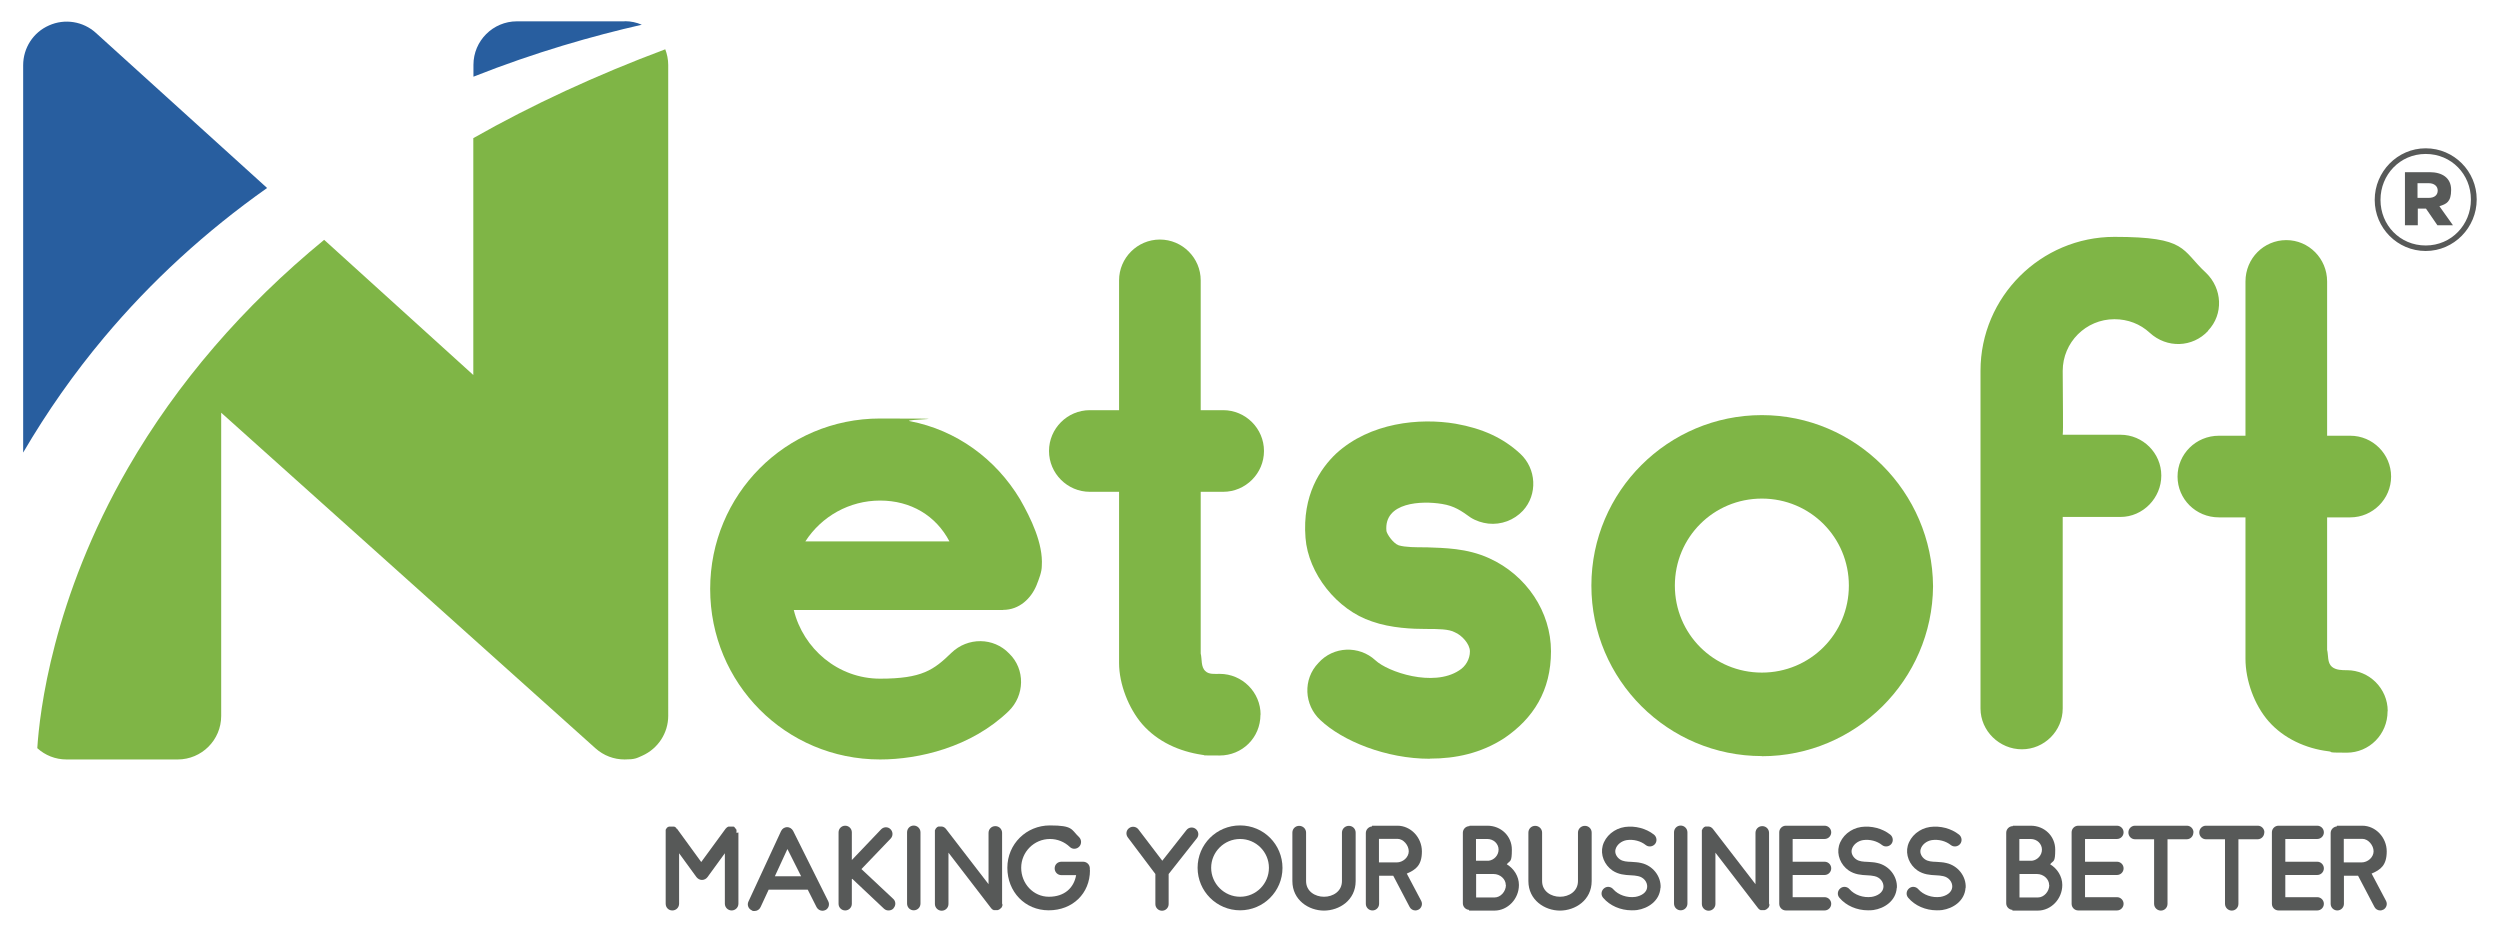
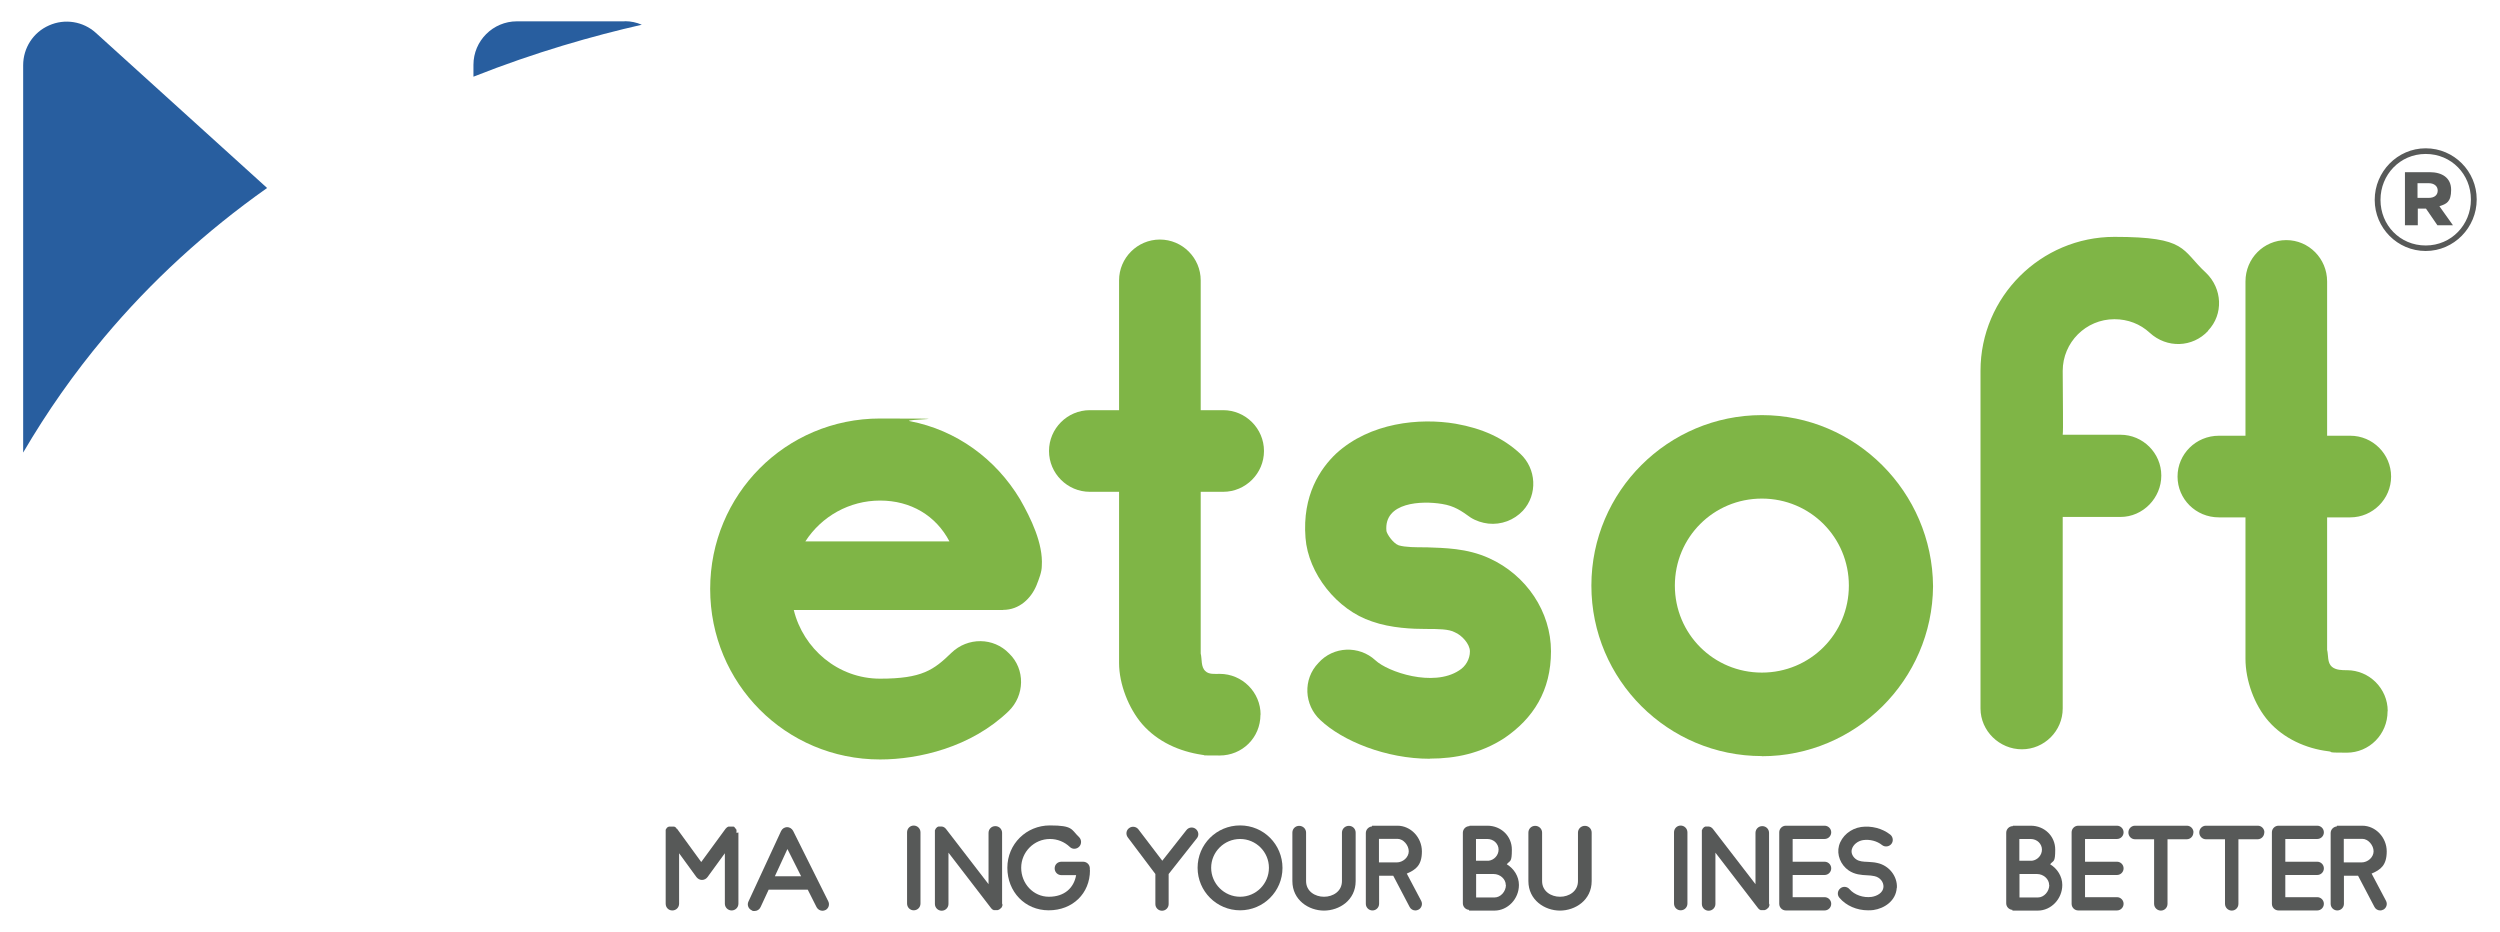
<svg xmlns="http://www.w3.org/2000/svg" id="Layer_1" viewBox="0 0 1770 660">
  <defs>
    <style>      .st0 {        fill: #7fb546;      }      .st1 {        fill: #285e9f;      }      .st2 {        fill: #575958;      }    </style>
  </defs>
  <path class="st1" d="M189,133L67.9,23.3c-9-8.2-22.1-10.3-33.2-5.3-11.2,4.9-18.3,16-18.3,28.2v274.2c16.9-28.9,36-56.1,57.3-81.5,33.3-39.7,71.9-75.1,115.4-105.8Z" />
-   <path class="st0" d="M335.1,265.5l-105.6-95.7c-57.5,47.2-104.1,101.4-138.7,161.2-53.7,93-62.8,173.7-64.4,198.7,5.5,5,12.7,8,20.7,8h78.7c17,0,30.8-13.8,30.8-30.8v-214.7l265,237.6c5.8,5.2,13.1,7.9,20.6,7.9s8.5-.9,12.6-2.7c11.1-5,18.3-16,18.3-28.2V46c0-3.9-.8-7.7-2.1-11.1-48.9,18.3-94.3,39.3-135.9,62.9v167.7Z" />
  <path class="st1" d="M442.3,15.1h-76.3c-17,0-30.8,13.8-30.8,30.8v8.4c43.9-17.4,85-29,119.2-36.8-3.7-1.6-7.8-2.5-12.1-2.5Z" />
  <g>
    <path class="st0" d="M710.2,431.9h-148.2c6.7,27.4,31.3,48.6,61.1,48.6s38-6.2,50.5-18.3c11.5-11.1,29.8-11.1,40.9.5,11.5,11.1,11.1,29.8-.5,40.9-26.5,25.5-63.5,34.1-90.9,34.1-66.9,0-120.3-53.9-120.3-120.7s53.4-120.7,120.3-120.7,14,.5,21.2,1.9c32.7,6.3,60.6,26.5,77.9,55.3,7.7,13.5,16.4,31.3,15.4,47.1,0,4.3-1.9,9.1-3.8,13.9-3.8,9.1-12,17.3-23.6,17.3ZM570.2,383.3h102c-9.6-18.3-27.4-28.9-49.1-28.9s-41.4,11.1-52.9,28.9Z" />
    <path class="st0" d="M892.4,506c0,16.4-13,28.9-28.9,28.9s-8.2,0-12.5-.5c-15.9-2.4-31.3-9.1-42.3-21.7-9.6-11.1-16.4-28.4-16.4-43.3v-121.2h-20.7c-15.9,0-28.9-13-28.9-28.9s13-28.9,28.9-28.9h20.7v-91.9c0-15.9,13-28.9,28.9-28.9s28.9,13,28.9,28.9v91.9h15.9c15.9,0,28.9,13,28.9,28.9s-13,28.9-28.9,28.9h-15.9v114.5c1,3.8,0,9.6,3.4,12.5,2.4,2.4,6.7,1.9,10.1,1.9,15.9,0,28.9,13,28.9,28.9Z" />
    <path class="st0" d="M1012.2,537.2c-30.8,0-61.6-12.5-77.4-27.4-11.5-10.6-12.5-28.9-1.4-40.4,10.6-12,28.9-12.5,40.4-1.9,8.7,8.2,40.9,19.2,59.2,7.2,4.8-2.9,7.7-8.2,7.7-13.5s-5.8-11.5-10.6-13.5c-4.3-2.4-12-2.4-20.7-2.4s-24.5-.5-38-5.3c-25-8.2-45.2-34.1-47.1-59.2-2.4-30.3,10.6-49.1,21.6-59.6,24.1-22.1,59.2-25.5,84.7-21.2,19.2,3.4,33.7,10.1,45.7,21.2,11.5,10.6,12.5,28.9,1.9,40.4-6.3,6.7-15.4,10.1-24.5,9.1-4.3-.5-8.7-1.9-12.5-4.3-6.7-4.8-11.5-8.2-20.2-9.6-14.4-2.4-41.4-1.4-39.4,19.2.5,2.4,4.8,8.7,8.7,10.1,4.8,1.4,12,1.4,19.7,1.4,12.5.5,28.4.5,44.3,7.7,26.5,12,43.8,38,43.8,65.9s-12.5,47.6-33.2,61.6c-16.4,10.6-34.2,14.4-52.4,14.4Z" />
    <path class="st0" d="M1247.4,535.3c-66.4,0-120.7-53.9-120.7-120.7s54.4-120.7,120.7-120.7,120.7,54.3,121.2,121.2c-.5,66.4-54.8,120.3-121.2,120.3ZM1247.4,353c-34.2,0-61.6,27.4-61.6,61.6s27.4,61.6,61.6,61.6,61.6-27.4,61.6-61.6-27.4-61.6-61.6-61.6Z" />
    <path class="st0" d="M1563.4,234.2c-11.1,12-29.3,12.5-41.4,1.4-6.7-6.2-15.4-9.6-25-9.6-20.2,0-36.6,16.4-36.6,36.6s.5,42.3,0,45.2h40.9c15.9,0,28.9,13,28.9,28.9s-13,29.3-28.9,29.3h-40.9v135.6c0,15.9-13,28.9-28.9,28.9s-29.3-13-29.3-28.9v-239.1c0-52.4,42.8-94.8,94.8-94.8s47.1,9.1,64.9,25.5c11.5,11.1,12.5,29.3,1.4,40.9ZM1690.4,503.6c0,16.4-13,29.3-28.9,29.3s-8.7-.5-13-1c-15.9-1.9-31.7-9.1-42.3-21.2-10.1-11.5-16.4-28.9-16.4-44.3v-100.1h-18.8c-16.4,0-29.3-13-29.3-28.9s13-28.9,29.3-28.9h18.8v-109.2c0-16.4,13-29.3,28.9-29.3s28.9,13,28.9,29.3v109.2h16.4c15.9,0,28.9,13,28.9,28.9s-13,28.9-28.9,28.9h-16.4v93.8c1,3.8,0,9.1,3.4,12,2.9,2.4,7.2,2.4,10.6,2.4,15.9,0,28.9,13,28.9,28.9Z" />
  </g>
  <g>
    <path class="st2" d="M522.8,589.4v50.4c0,2.7-2.2,4.8-4.8,4.8s-4.8-2.1-4.8-4.8v-35.7l-12.3,16.9c-.9,1.2-2.3,2-3.9,2s-2.9-.8-3.9-2l-12.3-16.9v35.7c0,2.7-2.1,4.8-4.8,4.8s-4.7-2.1-4.7-4.8v-51c0,0,0-.2,0-.2v-.2c0,0,0-.2,0-.2s0-.2,0-.2,0,0,0-.2,0-.2,0-.2c0,0,0-.2,0-.2l.2-.2c0,0,0-.2,0-.2l.2-.2c0,0,0-.2.2-.2,0,0,0,0,0-.2l.2-.2c0,0,0-.2.2-.2,0,0,0-.2.2-.2l.2-.2q0,0,.2,0t0,0c0,0,0,0,.2-.2,0,0,.2,0,.2,0,0,0,.2,0,.2-.2,0,0,.2,0,.2,0,0,0,.2,0,.2,0s.2,0,.2,0,0,0,.2,0c0,0,.2,0,.3,0h.2c0,0,.2,0,.3,0h.9s0,0,.2,0h.2c0,0,.2,0,.2,0h.2c0,0,.2,0,.2,0,0,0,.2,0,.2,0q0,0,.2,0l.2.2c0,0,.2,0,.2,0,0,0,.2,0,.2.2,0,0,.2,0,.2,0l.2.2q0,0,.2.2c0,0,.2,0,.2.2,0,0,0,0,0,.2,0,0,.2,0,.2.2,0,0,.2.2.2.2q0,0,.2,0l17.1,23.5,17.2-23.5q0,0,0,0c0,0,0-.2.2-.2,0,0,0,0,.2-.2,0,0,0,0,.2-.2,0,0,0-.2.2-.2l.2-.2c0,0,.2,0,.2-.2,0,0,0,0,.2,0,0,0,.2-.2.2-.2q0,0,.2,0l.2-.2c0,0,.2,0,.2,0q0,0,.2,0c0,0,.2,0,.2,0h.2c0,0,.2,0,.2,0h.2c0,0,.2,0,.2,0h.9c0,0,.2,0,.2,0h.2c0,0,.2,0,.2,0,0,0,.2,0,.2,0,.2,0,.2,0,.3,0,0,0,0,0,.2,0,0,0,.2,0,.2,0l.2.2s0,0,.2,0l.2.2h0c0,0,0,.2,0,.2,0,0,.2,0,.2.2,0,0,.2,0,.2.2l.2.2c0,0,0,0,.2.2,0,0,0,0,0,.2,0,0,.2.2.2.2l.2.2c0,0,0,.2.2.2q0,0,0,.2c0,0,0,.2,0,.2,0,0,0,.2,0,.2q0,0,0,.2c0,0,0,.2,0,.2s0,.2,0,.2,0,.2,0,.2v.7c0,0,0,0,0,.2Z" />
    <path class="st2" d="M584.4,644.3c-2.3,1.2-5.1.2-6.3-2.1l-6.2-12.3h-27.1c-.2,0-.4,0-.6,0l-5.7,12.3c-.8,1.8-2.5,2.8-4.3,2.8s-1.3-.2-2-.5c-2.4-1.1-3.4-3.9-2.3-6.2l23.1-49.9c.8-1.7,2.4-2.7,4.2-2.8h0c1.8,0,3.4,1,4.3,2.6l24.9,49.9c1.2,2.4.2,5.2-2.1,6.3ZM567.2,620.4l-9.7-19.3-8.9,19.3h18.6Z" />
-     <path class="st2" d="M632.7,643c-.9,1.1-2.2,1.6-3.6,1.6s-2.2-.4-3.2-1.2l-22.5-21.2c0,0-.2.2-.3.2v17.5c0,2.6-2.1,4.7-4.7,4.7s-4.7-2.1-4.7-4.7v-50.6c0-2.6,2.1-4.7,4.7-4.7s4.7,2.1,4.7,4.7v19.6l20.7-21.7c1.8-1.9,4.8-2,6.6-.2,1.9,1.8,2,4.8.2,6.7l-20.7,21.6,22.4,21c2,1.7,2.1,4.7.4,6.6Z" />
    <path class="st2" d="M646.9,644.5c-2.6,0-4.7-2.1-4.7-4.8v-50.4c0-2.7,2.1-4.8,4.7-4.8s4.8,2.1,4.8,4.8v50.4c0,2.7-2.1,4.8-4.8,4.8Z" />
    <path class="st2" d="M709.7,639.8c0,0,0,0,0,0v.7c0,0,0,.2,0,.2s0,.2,0,.2v.2c0,0,0,.2,0,.2l-.2.2c0,0,0,.2,0,.2,0,0,0,.2,0,.2l-.2.2s0,0,0,.2c0,0-.2,0-.2.2,0,0,0,.2-.2.2,0,0,0,.2-.2.2,0,0,0,0-.2.2,0,0,0,0-.2.2,0,0-.2,0-.2.2h0c0,0,0,0,0,0-.2.2-.4.2-.6.4-.2,0-.4.2-.6.3h0c-.2,0-.5.2-.7.2h-.2c-.2,0-.4,0-.6,0h-.6c-.2,0-.3,0-.4,0q0,0-.2,0c-.2,0-.2,0-.4,0,0,0,0,0-.2,0s-.2,0-.2-.2c0,0-.2,0-.2,0,0,0-.2,0-.2-.2,0,0-.2,0-.2,0-.2,0-.2,0-.3-.2,0,0,0,0-.2-.2,0,0-.2-.2-.3-.3,0,0,0,0,0,0-.2,0-.2-.2-.3-.3h0c0,0-30.2-39.3-30.2-39.3v36.3c0,2.7-2.2,4.8-4.8,4.8s-4.8-2.1-4.8-4.8v-50.4h0v-.4c0,0,0,0,0-.2v-.2c0,0,0-.2,0-.2v-.2c0,0,0-.2,0-.2s0-.2,0-.2c0,0,0-.2,0-.2l.2-.2c0,0,0-.2,0-.2,0,0,0-.2.2-.2,0,0,0,0,0-.2l.2-.2c0,0,0-.2,0-.2l.2-.2.2-.2.2-.2s0,0,.2-.2h0c0,0,0,0,0,0,0,0,.2-.2.2-.2,0,0,.2,0,.2-.2,0,0,.2,0,.2,0,0,0,.2,0,.2,0l.2-.2q0,0,.2,0c0,0,.2,0,.2,0h.2c0,0,.2,0,.2,0h.2c0,0,.2,0,.2,0h.9c0,0,.2,0,.2,0h.2c0,0,.2,0,.2,0h.3c0,0,0,.2.2.2s.2,0,.2,0,.2,0,.2,0l.2.2c0,0,.2,0,.2,0,0,0,.2,0,.2.2,0,0,.2,0,.2.2,0,0,0,0,.2,0l.2.2c0,0,.2.2.2.2l.2.2c0,0,.2.2.2.2q0,0,0,0l30.2,39.2v-36.3c0-2.7,2.1-4.8,4.8-4.8s4.8,2.1,4.8,4.8v50.4Z" />
    <path class="st2" d="M771.7,616.1c0,16.5-12.3,28.4-29.2,28.4s-29.3-13.2-29.3-30.1,13.5-30,30.1-30,15,2.9,20.6,8.2c1.9,1.8,2,4.9.2,6.8-1.8,1.9-4.8,2.1-6.7.2-3.8-3.6-8.8-5.6-14-5.6-11.3,0-20.4,9.2-20.4,20.4s8.6,20.5,19.6,20.5,17.7-6.2,19.3-15.3h-10.4c-2.7,0-4.8-2.1-4.8-4.8s2.1-4.7,4.8-4.7h15.3c2.7,0,4.8,2.1,4.8,4.7v.4c0,.2,0,.5,0,.9Z" />
    <path class="st2" d="M847.3,593.6l-19.9,25.2v21.3c0,2.6-2.1,4.7-4.7,4.7s-4.7-2.1-4.7-4.7v-21.3l-19.5-25.9c-1.6-2.1-1.2-5.1.9-6.6,2.1-1.6,5.1-1.1,6.6.9l16.9,22.2,17.1-21.7c1.6-2.1,4.6-2.4,6.6-.8,2.1,1.7,2.4,4.6.8,6.6Z" />
    <path class="st2" d="M878,644.5c-16.6,0-30.1-13.5-30.1-30.1s13.4-30,30.1-30,30,13.5,30,30.1-13.5,30-30,30ZM878,594c-11.3,0-20.5,9.2-20.5,20.4s9.2,20.5,20.5,20.5,20.4-9.2,20.4-20.5-9.2-20.4-20.4-20.4Z" />
    <path class="st2" d="M937.4,644.7c-10.8,0-22.4-7.4-22.4-20.9v-34.3c0-2.7,2.1-4.8,4.8-4.8s4.9,2.1,4.9,4.8v34.3c0,7.3,6.4,11.1,12.7,11.1s12.7-3.8,12.7-11.1v-34.3c0-2.7,2.2-4.8,4.9-4.8s4.8,2.1,4.8,4.8v34.3c0,13.5-11.5,20.9-22.5,20.9Z" />
    <path class="st2" d="M1004.3,644c-.7.4-1.4.6-2.2.6-1.7,0-3.3-.9-4.1-2.5l-11.6-22.1h-10v19.9c0,2.6-2.1,4.7-4.7,4.7s-4.7-2.1-4.7-4.7v-50.1c0-2.5,2-4.5,4.4-4.7v-.5h18c9.4,0,17.3,8.3,17.3,18.2s-4.4,13-10.7,15.7l10.2,19.3c1.2,2.3.3,5.1-2,6.3ZM976.3,610.6h12.5c4.6,0,8.6-3.7,8.6-7.9s-3.8-8.8-8-8.8h-13.1v16.7Z" />
    <path class="st2" d="M1075.4,626.6c0,9.8-7.9,18.1-17.3,18.1h-18v-.5c-2.5-.2-4.4-2.2-4.4-4.7v-49.9c0-2.6,2.1-4.7,4.7-4.7v-.3h12.7c9.7,0,17.3,7.4,17.3,16.9s-1.3,7.5-3.6,10.4c5.1,3.1,8.6,8.6,8.6,14.6ZM1053,594h-8v15.4h9c3.9-.5,7-3.9,7-7.9s-3.4-7.5-8-7.5ZM1066.1,626.6c0-4.2-4-7.8-8.6-7.8h-12.4v16.6h13.1c4.2,0,8-4.2,8-8.8Z" />
    <path class="st2" d="M1104.5,644.7c-10.8,0-22.4-7.4-22.4-20.9v-34.3c0-2.7,2.1-4.8,4.8-4.8s4.9,2.1,4.9,4.8v34.3c0,7.3,6.4,11.1,12.7,11.1s12.7-3.8,12.7-11.1v-34.3c0-2.7,2.2-4.8,4.9-4.8s4.8,2.1,4.8,4.8v34.3c0,13.5-11.6,20.9-22.5,20.9Z" />
-     <path class="st2" d="M1175.6,628.6c-.6,9.3-8.9,14.6-16.5,15.7-1.3.2-2.6.2-3.9.2-7.8,0-15.4-3.2-20.2-8.9-1.7-2-1.4-4.9.6-6.6,2-1.7,4.9-1.4,6.6.6,3.5,4,9.7,6.2,15.6,5.4,3.9-.6,8.2-2.9,8.4-7,.2-3.6-2.5-6.9-6.4-7.7-1.6-.4-3.4-.5-5.2-.6-4.1-.2-8.7-.5-13-3.4-5.8-4-8.6-11.2-6.9-17.5,1.9-6.9,8.2-12.2,15.7-13.3,7.3-1,15,1,20.6,5.4,2,1.6,2.4,4.6.8,6.6-1.6,2-4.6,2.4-6.6.8-3.6-2.9-8.7-4.2-13.5-3.5-3.7.6-7,3.2-7.9,6.5-.8,2.8.9,5.7,3.2,7.2,2.1,1.4,4.8,1.6,8.1,1.7,2.2.2,4.4.2,6.8.8,8.3,1.8,14.2,9.4,13.8,17.5Z" />
+     <path class="st2" d="M1175.6,628.6Z" />
    <path class="st2" d="M1189.9,644.5c-2.6,0-4.7-2.1-4.7-4.8v-50.4c0-2.7,2.1-4.8,4.7-4.8s4.8,2.1,4.8,4.8v50.4c0,2.7-2.1,4.8-4.8,4.8Z" />
    <path class="st2" d="M1252.7,639.8c0,0,0,0,0,0v.7c0,0,0,.2,0,.2s0,.2,0,.2v.2c0,0,0,.2,0,.2l-.2.2c0,0,0,.2,0,.2,0,0,0,.2,0,.2l-.2.2s0,0,0,.2c0,0-.2,0-.2.2,0,0,0,.2-.2.2,0,0,0,.2-.2.2,0,0,0,0-.2.2,0,0,0,0-.2.2,0,0-.2,0-.2.2h0c0,0,0,0,0,0-.2.2-.4.2-.6.4-.2,0-.4.2-.6.3h0c-.2,0-.5.2-.7.2h-.2c-.2,0-.4,0-.6,0h-.6c-.2,0-.3,0-.4,0q0,0-.2,0c-.2,0-.2,0-.4,0,0,0,0,0-.2,0s-.2,0-.2-.2c0,0-.2,0-.2,0,0,0-.2,0-.2-.2,0,0-.2,0-.2,0-.2,0-.2,0-.3-.2,0,0,0,0-.2-.2,0,0-.2-.2-.3-.3,0,0,0,0,0,0-.2,0-.2-.2-.3-.3h0c0,0-30.2-39.3-30.2-39.3v36.3c0,2.7-2.2,4.8-4.8,4.8s-4.8-2.1-4.8-4.8v-50.4h0v-.4c0,0,0,0,0-.2v-.2c0,0,0-.2,0-.2v-.2c0,0,0-.2,0-.2s0-.2,0-.2c0,0,0-.2,0-.2l.2-.2c0,0,0-.2,0-.2,0,0,0-.2.2-.2,0,0,0,0,0-.2l.2-.2c0,0,0-.2,0-.2l.2-.2s0,0,.2-.2l.2-.2s0,0,.2-.2h0c0,0,0,0,0,0,0,0,.2-.2.2-.2,0,0,.2,0,.2-.2,0,0,.2,0,.2,0,0,0,.2,0,.2,0l.2-.2q0,0,.2,0c0,0,.2,0,.2,0h.2c0,0,.2,0,.2,0h.2c0,0,.2,0,.2,0h.9c0,0,.2,0,.2,0h.2c0,0,.2,0,.2,0h.3c0,0,0,.2.2.2s.2,0,.2,0,.2,0,.2,0l.2.2c0,0,.2,0,.2,0,0,0,.2,0,.2.2,0,0,.2,0,.2.2,0,0,0,0,.2,0l.2.2c0,0,.2.2.2.2l.2.2c0,0,.2.2.2.2q0,0,0,0l30.2,39.2v-36.3c0-2.7,2.1-4.8,4.8-4.8s4.8,2.1,4.8,4.8v50.4Z" />
    <path class="st2" d="M1269.2,619.5v15.7h22.6c2.6,0,4.7,2.1,4.7,4.7s-2.1,4.7-4.7,4.7h-27.4c-2.6,0-4.7-2.1-4.7-4.7v-50.6c0-2.6,2.1-4.7,4.7-4.7h27.4c2.6,0,4.7,2.1,4.7,4.7s-2.1,4.7-4.7,4.7h-22.6v16.1h22.6c2.6,0,4.7,2.1,4.7,4.7s-2.1,4.7-4.7,4.7h-22.6Z" />
    <path class="st2" d="M1342.9,628.6c-.6,9.3-8.9,14.6-16.5,15.7-1.3.2-2.6.2-3.9.2-7.8,0-15.4-3.2-20.2-8.9-1.7-2-1.4-4.9.6-6.6,2-1.7,4.9-1.4,6.6.6,3.5,4,9.7,6.2,15.6,5.4,3.9-.6,8.1-2.9,8.4-7,.2-3.6-2.5-6.9-6.4-7.7-1.6-.4-3.4-.5-5.2-.6-4.1-.2-8.7-.5-13-3.4-5.8-4-8.6-11.2-6.9-17.5,1.9-6.9,8.2-12.2,15.7-13.3,7.3-1,15,1,20.6,5.4,2,1.6,2.4,4.6.8,6.6-1.6,2-4.6,2.4-6.6.8-3.6-2.9-8.7-4.2-13.5-3.5-3.7.6-7,3.2-7.9,6.5-.8,2.8.9,5.7,3.2,7.2,2.1,1.4,4.8,1.6,8.1,1.7,2.2.2,4.4.2,6.8.8,8.3,1.8,14.2,9.4,13.8,17.5Z" />
-     <path class="st2" d="M1391.6,628.6c-.6,9.3-8.9,14.6-16.5,15.7-1.3.2-2.6.2-3.9.2-7.8,0-15.4-3.2-20.2-8.9-1.7-2-1.4-4.9.6-6.6,2-1.7,4.9-1.4,6.6.6,3.5,4,9.7,6.2,15.6,5.4,3.9-.6,8.1-2.9,8.4-7,.2-3.6-2.5-6.9-6.4-7.7-1.6-.4-3.4-.5-5.2-.6-4.1-.2-8.7-.5-13-3.4-5.8-4-8.6-11.2-6.9-17.5,1.9-6.9,8.2-12.2,15.7-13.3,7.3-1,15,1,20.6,5.4,2,1.6,2.4,4.6.8,6.6-1.6,2-4.6,2.4-6.6.8-3.6-2.9-8.7-4.2-13.5-3.5-3.7.6-7,3.2-7.9,6.5-.8,2.8.9,5.7,3.2,7.2,2.1,1.4,4.8,1.6,8.1,1.7,2.2.2,4.4.2,6.8.8,8.3,1.8,14.2,9.4,13.8,17.5Z" />
    <path class="st2" d="M1460.1,626.6c0,9.8-7.9,18.1-17.3,18.1h-18v-.5c-2.5-.2-4.4-2.2-4.4-4.7v-49.9c0-2.6,2.1-4.7,4.7-4.7v-.3h12.7c9.7,0,17.3,7.4,17.3,16.9s-1.3,7.5-3.6,10.4c5.1,3.1,8.6,8.6,8.6,14.6ZM1437.7,594h-8v15.4h9c3.9-.5,7-3.9,7-7.9s-3.4-7.5-8-7.5ZM1450.8,626.6c0-4.2-4-7.8-8.6-7.8h-12.4v16.6h13.1c4.2,0,8-4.2,8-8.8Z" />
    <path class="st2" d="M1476.2,619.5v15.7h22.6c2.6,0,4.7,2.1,4.7,4.7s-2.1,4.7-4.7,4.7h-27.4c-2.6,0-4.7-2.1-4.7-4.7v-50.6c0-2.6,2.1-4.7,4.7-4.7h27.4c2.6,0,4.7,2.1,4.7,4.7s-2.1,4.7-4.7,4.7h-22.6v16.1h22.6c2.6,0,4.7,2.1,4.7,4.7s-2.1,4.7-4.7,4.7h-22.6Z" />
    <path class="st2" d="M1552.9,589.4c0,2.7-2.1,4.8-4.7,4.8h-13.6v45.7c0,2.7-2.1,4.8-4.7,4.8s-4.8-2.1-4.8-4.8v-45.7h-13.5c-2.6,0-4.7-2.1-4.7-4.8s2.1-4.8,4.7-4.8h36.7c2.6,0,4.7,2.1,4.7,4.8Z" />
    <path class="st2" d="M1603.1,589.4c0,2.7-2.1,4.8-4.7,4.8h-13.6v45.7c0,2.7-2.1,4.8-4.7,4.8s-4.8-2.1-4.8-4.8v-45.7h-13.5c-2.6,0-4.7-2.1-4.7-4.8s2.1-4.8,4.7-4.8h36.7c2.6,0,4.7,2.1,4.7,4.8Z" />
    <path class="st2" d="M1618,619.5v15.7h22.6c2.6,0,4.7,2.1,4.7,4.7s-2.1,4.7-4.7,4.7h-27.4c-2.6,0-4.7-2.1-4.7-4.7v-50.6c0-2.6,2.1-4.7,4.7-4.7h27.4c2.6,0,4.7,2.1,4.7,4.7s-2.1,4.7-4.7,4.7h-22.6v16.1h22.6c2.6,0,4.7,2.1,4.7,4.7s-2.1,4.7-4.7,4.7h-22.6Z" />
    <path class="st2" d="M1687.4,644c-.7.4-1.4.6-2.2.6-1.7,0-3.3-.9-4.1-2.5l-11.6-22.1h-10v19.9c0,2.6-2.1,4.7-4.7,4.7s-4.7-2.1-4.7-4.7v-50.1c0-2.5,2-4.5,4.4-4.7v-.5h18c9.4,0,17.3,8.3,17.3,18.2s-4.4,13-10.7,15.7l10.2,19.3c1.2,2.3.3,5.1-2,6.3ZM1659.4,610.6h12.5c4.6,0,8.6-3.7,8.6-7.9s-3.8-8.8-8-8.8h-13.1v16.7Z" />
  </g>
  <path class="st2" d="M1681.3,141.6v-.2c0-19.7,16-36.4,36.1-36.4s36.1,16.4,36.1,36.1v.2c0,19.7-16,36.4-36.1,36.4s-36.1-16.4-36.1-36.1ZM1749.4,141.4v-.2c0-17.7-13.7-32.2-32-32.2s-32,14.8-32,32.4v.2c0,17.7,13.7,32.2,32,32.2s32-14.8,32-32.4ZM1702.5,121.9h17.7c8.7,0,15.2,3.9,15.2,12.5s-3.3,10-8.3,11.6l9.6,13.5h-11l-8.1-11.8h-5.8v11.8h-9.1v-37.6ZM1719.5,140.1c4.2,0,6.4-2.1,6.4-5.2s-2.5-5.2-6.4-5.2h-7.9v10.4h7.9Z" />
</svg>